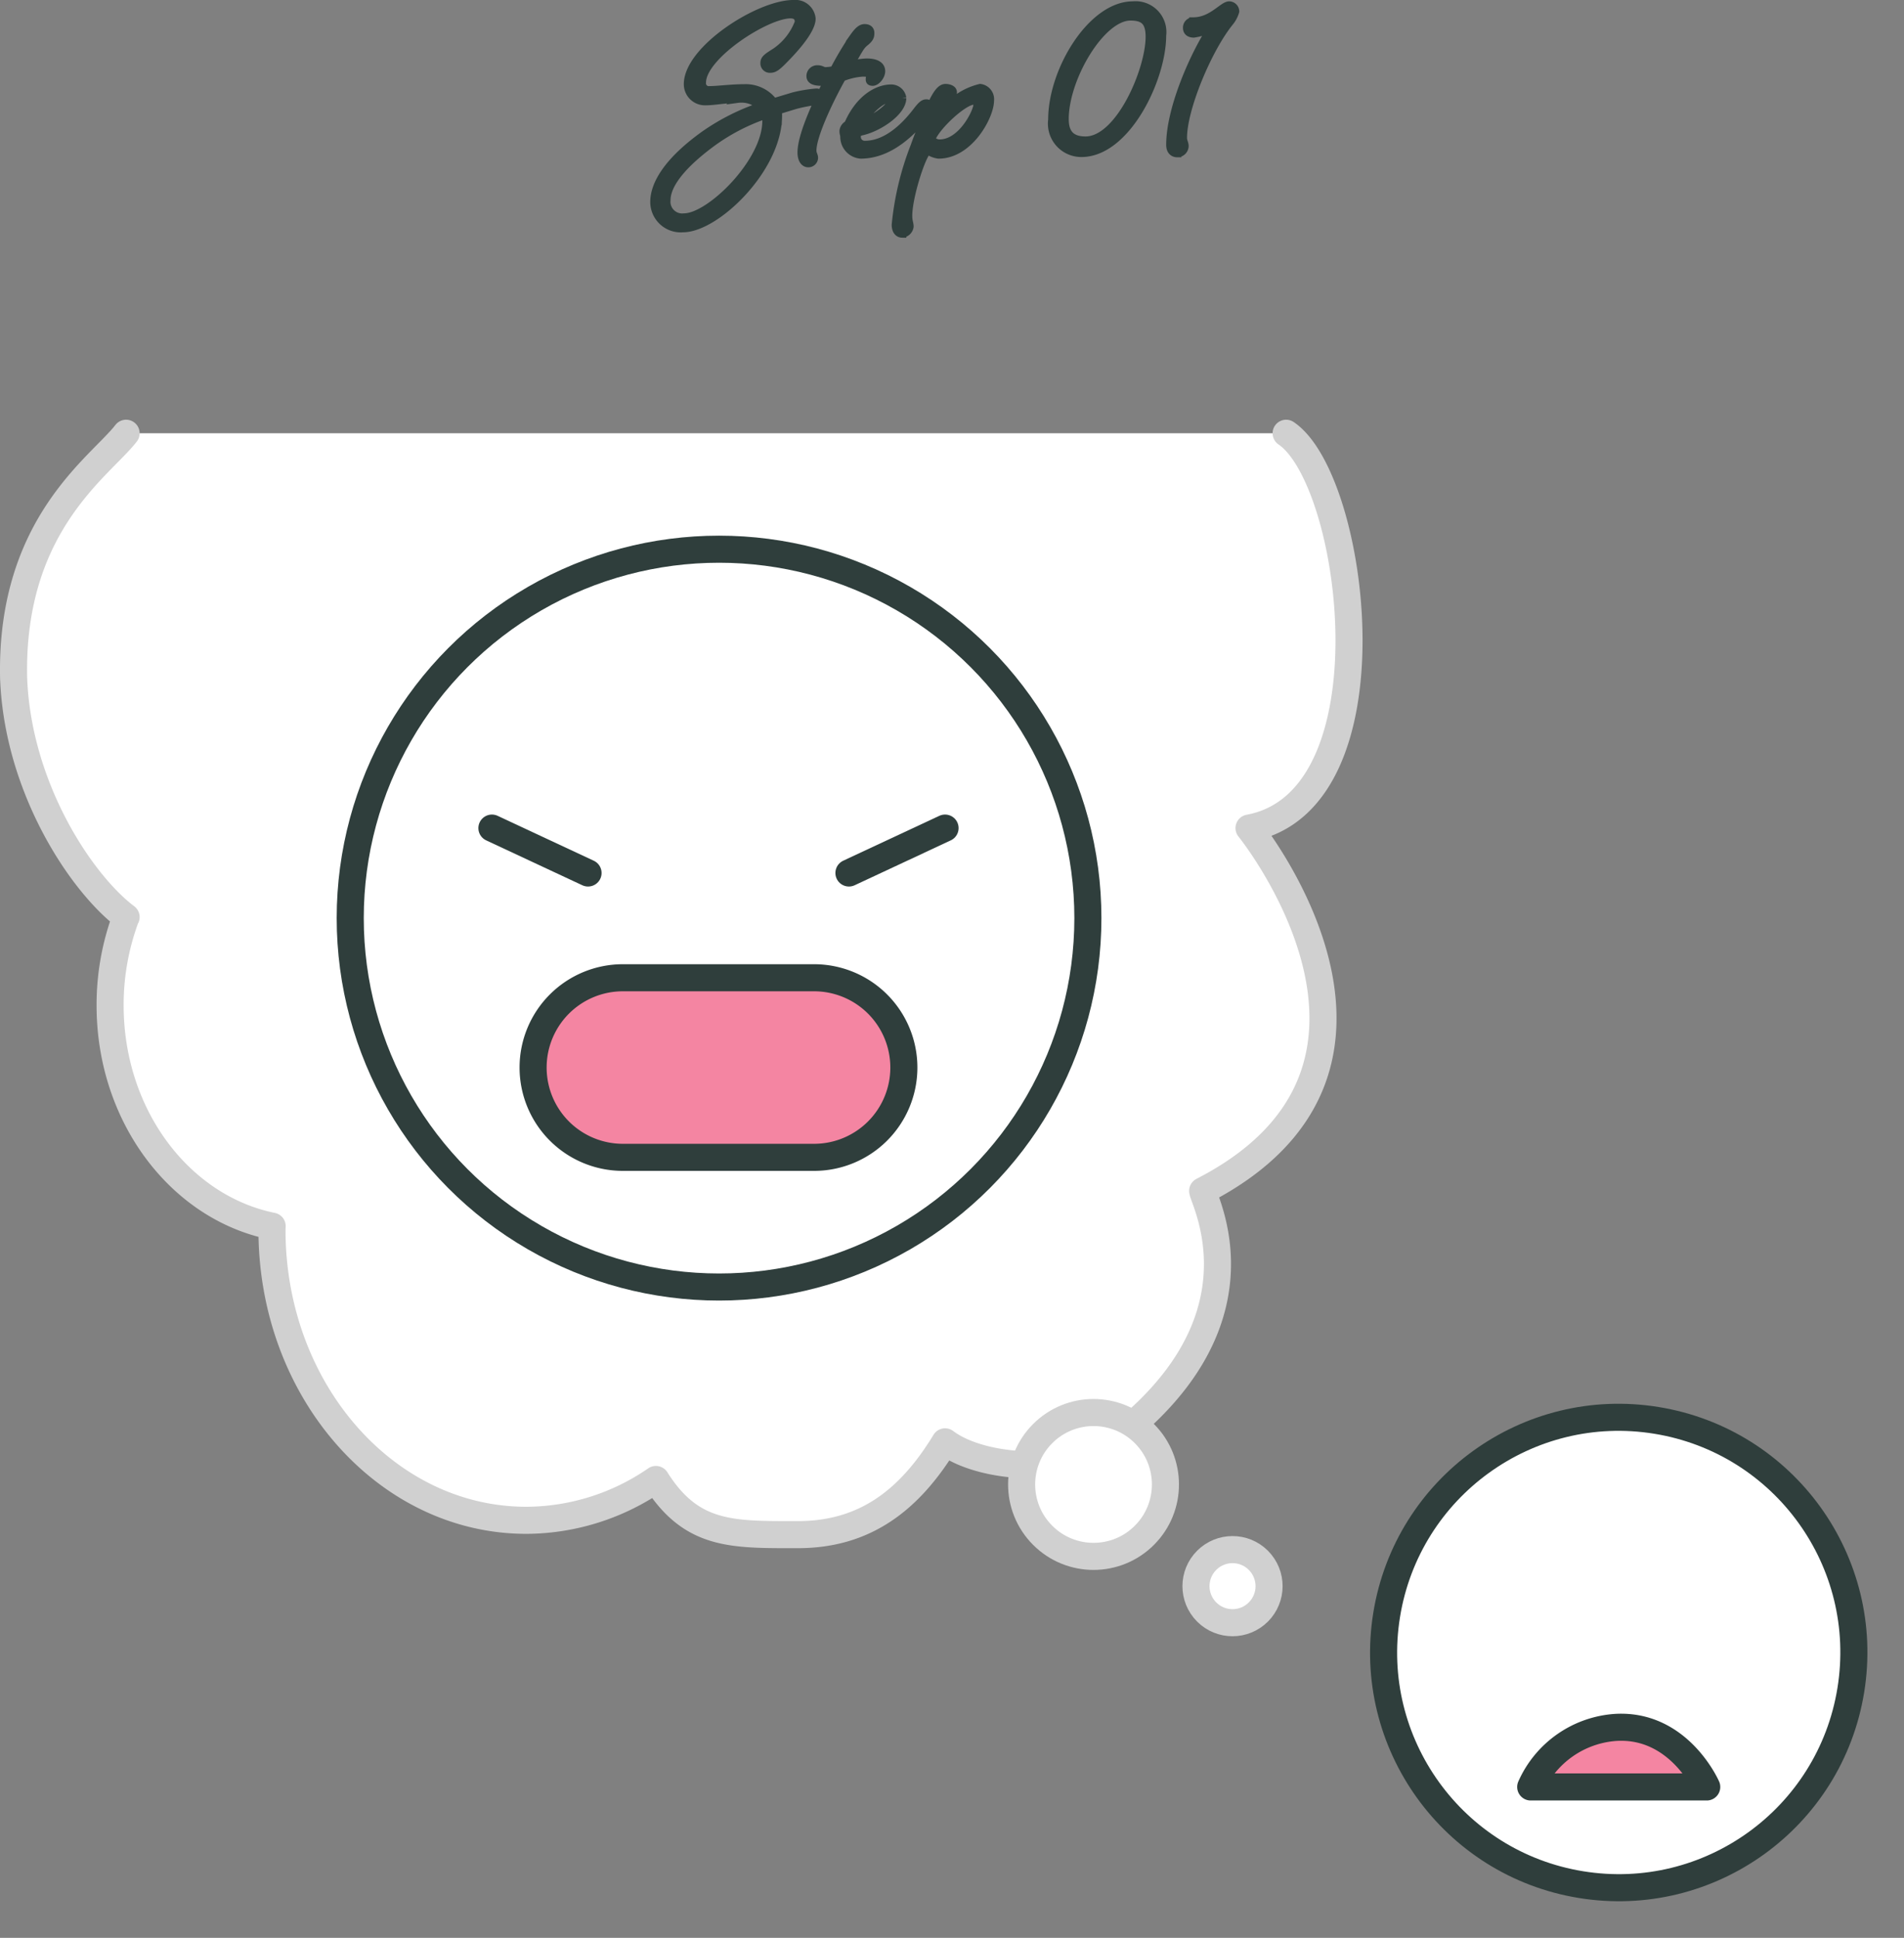
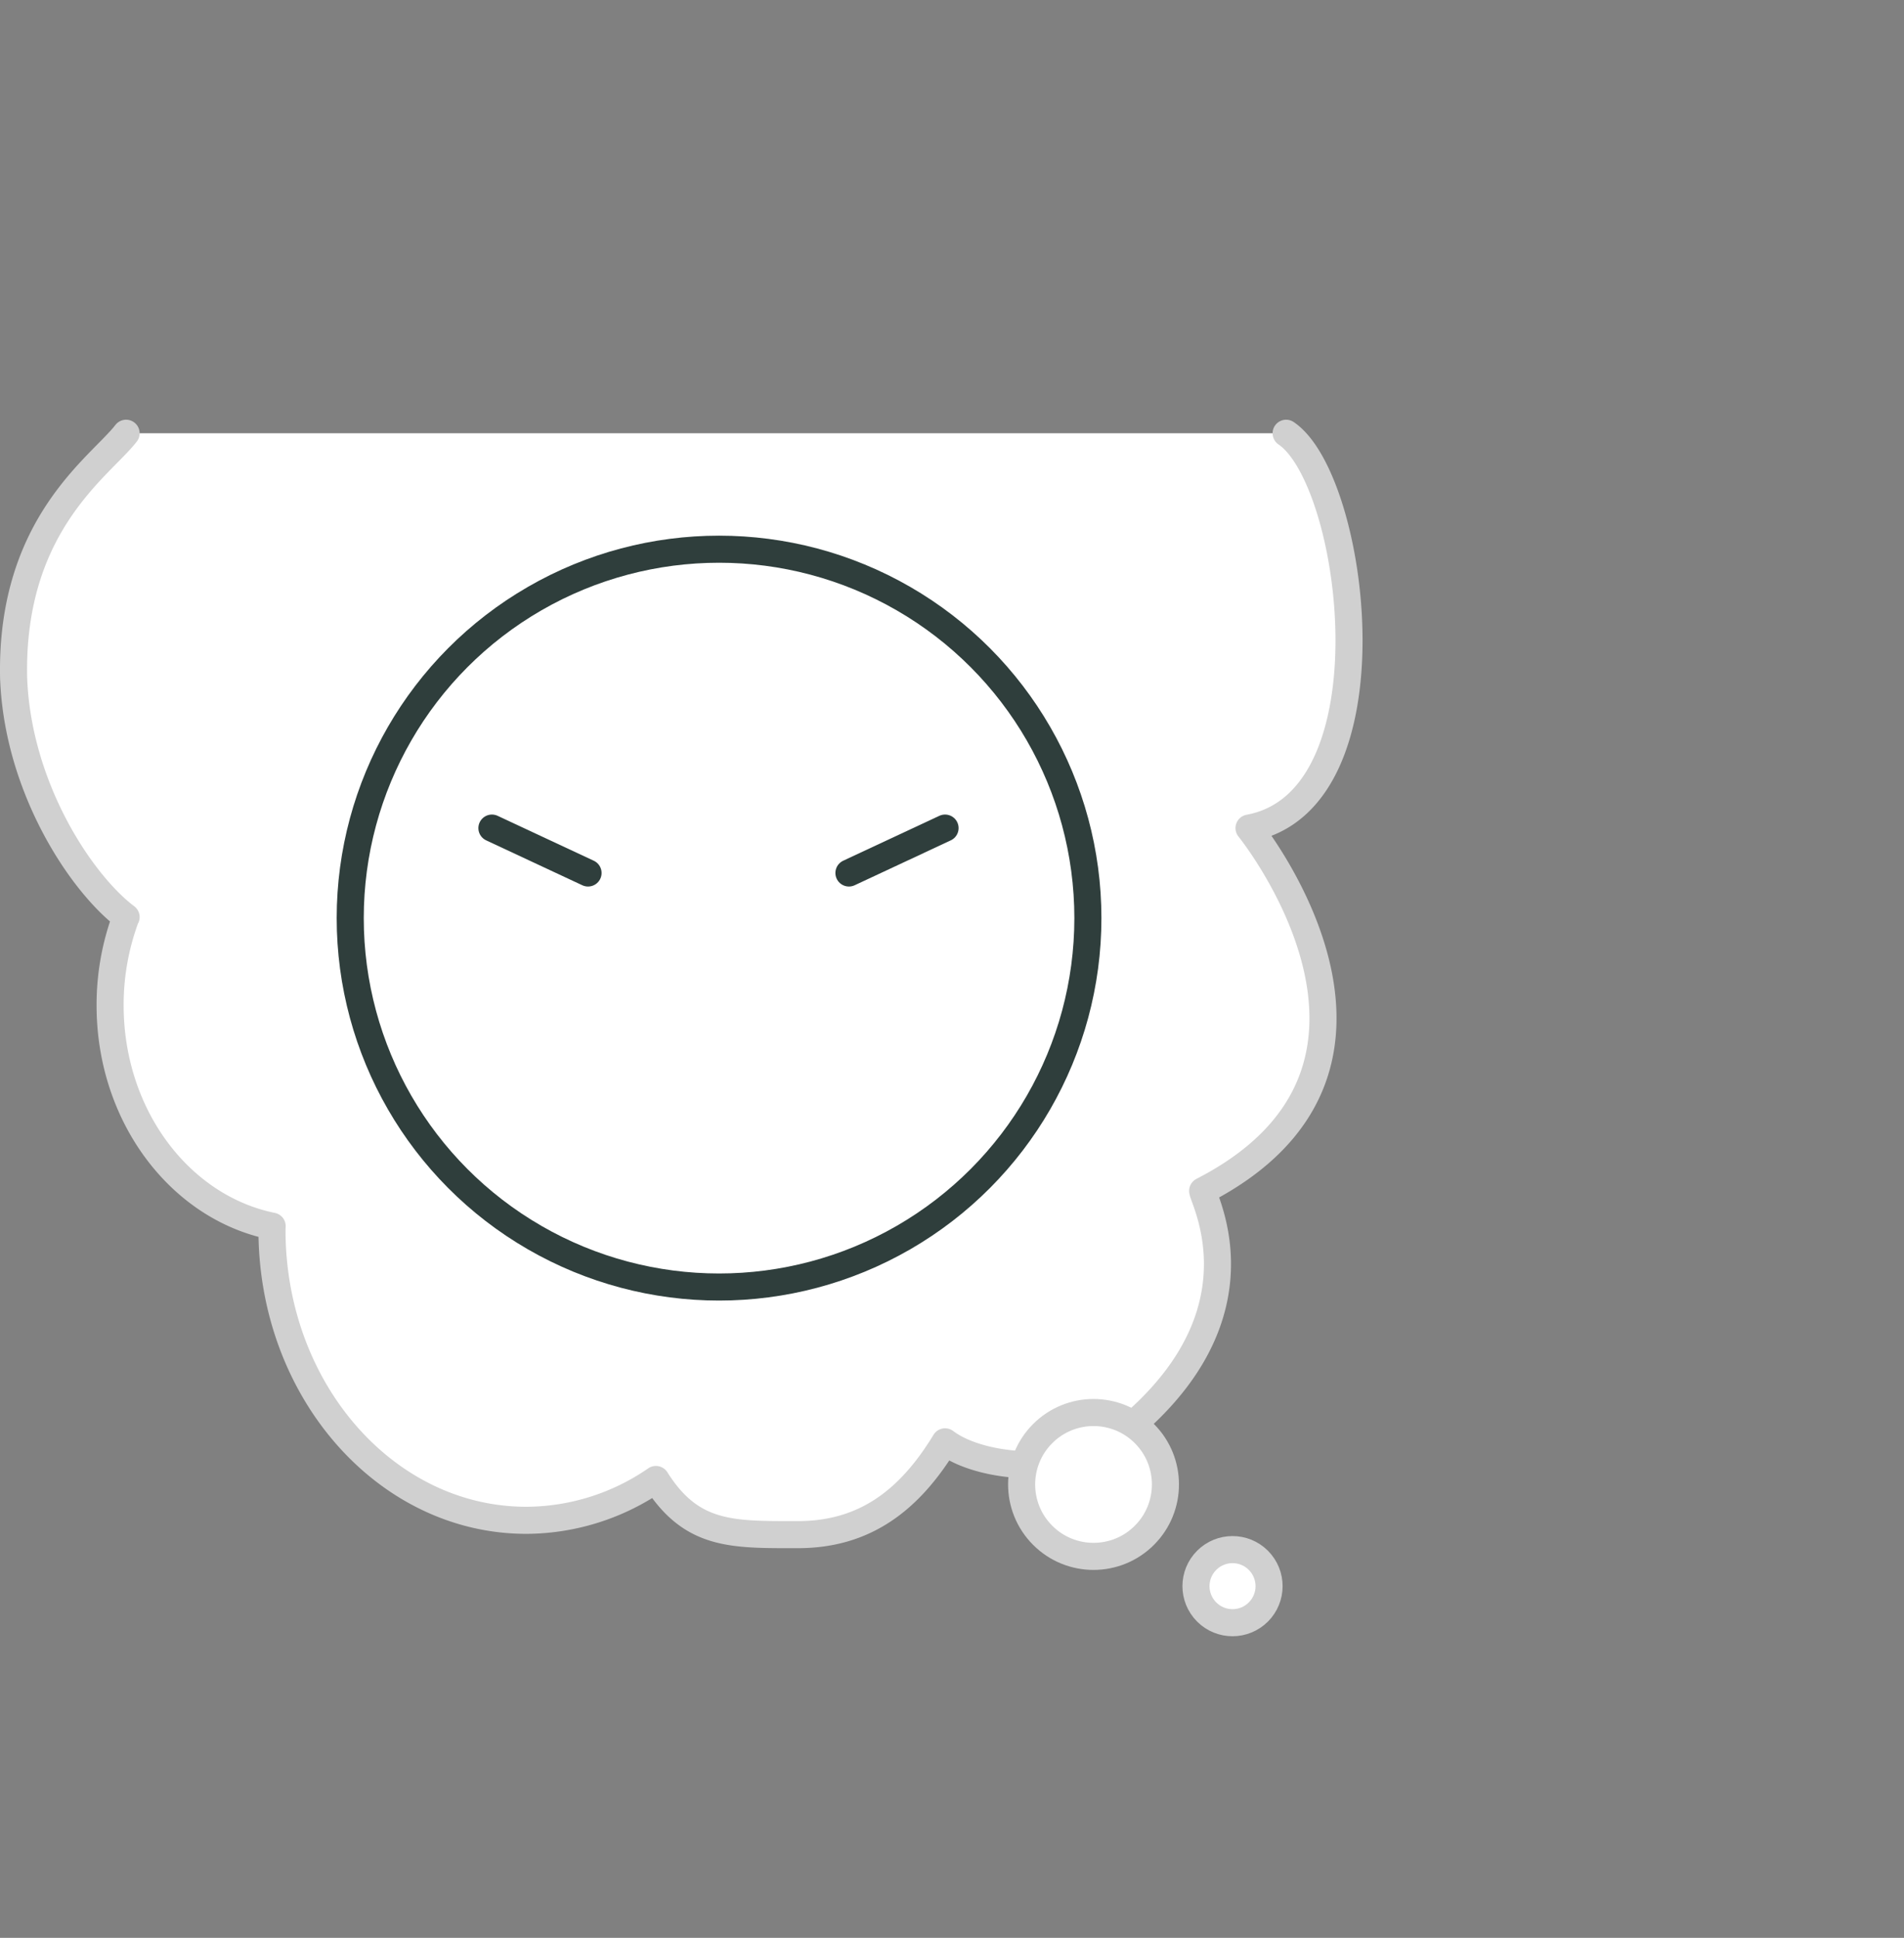
<svg xmlns="http://www.w3.org/2000/svg" width="140.676" height="143.141" viewBox="0 0 140.676 143.141">
  <rect x="0" y="0" width="140.676" height="143.141" fill="#808080" stroke="none" />
  <g id="Group_52703" data-name="Group 52703" transform="translate(-181.737 -5178.62)">
    <g id="Group_52182" data-name="Group 52182" transform="translate(-0.39 57.916)">
      <g id="Group_52179" data-name="Group 52179" transform="translate(281.797 5222.84)">
-         <ellipse id="Ellipse_7673" data-name="Ellipse 7673" cx="17.371" cy="17.371" rx="17.371" ry="17.371" transform="translate(0 34.292) rotate(-80.783)" fill="#fff" stroke="#2f3e3c" stroke-linecap="round" stroke-linejoin="round" stroke-width="2" />
-         <path id="Path_156116" data-name="Path 156116" d="M-6583.483-6635.84a7.417,7.417,0,0,1,6.305-4.4c4.672-.261,6.7,4.4,6.7,4.4Z" transform="translate(6596.909 6665.699)" fill="#f485a2" stroke="#2f3e3c" stroke-linecap="round" stroke-linejoin="round" stroke-width="2" />
-       </g>
+         </g>
      <path id="Path_156103" data-name="Path 156103" d="M4338.041,2857.106c5.139,3.483,8.163,27.152-2.741,29.164,0,0,14.33,17.687-3.426,26.8.078.756,5.131,9.9-7.165,18.848-2.818,2.05-9.165,1.733-11.867-.312-2.622,4.314-5.926,6.854-10.874,6.854-4.858,0-7.853.109-10.49-4.073a16.972,16.972,0,0,1-9.572,3.015c-10.38,0-18.795-9.606-18.795-21.456,0-.091.011-.18.012-.271-6.8-1.379-11.972-8.146-11.972-16.308a18.556,18.556,0,0,1,1.142-6.454l.04-.068c-3.314-2.5-8.014-9.552-8.311-17.667-.243-11.36,6.417-15.614,8.311-18.073" transform="translate(-4060.889 2295.601)" fill="#fff" stroke="#d0d0d0" stroke-linecap="round" stroke-linejoin="round" stroke-width="2" />
      <g id="Group_52181" data-name="Group 52181" transform="translate(208.003 5161.271)">
        <ellipse id="Ellipse_7674" data-name="Ellipse 7674" cx="27.251" cy="27.25" rx="27.251" ry="27.25" transform="translate(0)" fill="#fff" stroke="#2f3e3c" stroke-linecap="round" stroke-linejoin="round" stroke-width="2" />
-         <path id="Path_156104" data-name="Path 156104" d="M4371.188,2966.148h-14.127a6.633,6.633,0,0,1-6.633-6.633h0a6.632,6.632,0,0,1,6.633-6.632h14.127a6.632,6.632,0,0,1,6.633,6.632h0A6.633,6.633,0,0,1,4371.188,2966.148Z" transform="translate(-4336.916 -2921.227)" fill="#f485a2" stroke="#2f3e3c" stroke-linecap="round" stroke-linejoin="round" stroke-width="2" />
        <line id="Line_1037" data-name="Line 1037" y1="3.316" x2="7.102" transform="translate(36.847 20.601)" fill="none" stroke="#2f3e3c" stroke-linecap="round" stroke-linejoin="round" stroke-width="2" />
        <line id="Line_1038" data-name="Line 1038" x1="7.102" y1="3.316" transform="translate(10.469 20.601)" fill="none" stroke="#2f3e3c" stroke-linecap="round" stroke-linejoin="round" stroke-width="2" />
      </g>
      <circle id="Ellipse_7672" data-name="Ellipse 7672" cx="5.313" cy="5.313" r="5.313" transform="translate(255.408 5230.354) rotate(-45)" fill="#fff" stroke="#d0d0d0" stroke-linecap="round" stroke-linejoin="round" stroke-width="2" />
      <circle id="Ellipse_7675" data-name="Ellipse 7675" cx="2.7" cy="2.7" r="2.7" transform="translate(269.373 5237.867) rotate(-45)" fill="#fff" stroke="#d0d0d0" stroke-linecap="round" stroke-linejoin="round" stroke-width="2" />
    </g>
-     <path id="Path_164447" data-name="Path 164447" d="M5.72-6.64a.4.4,0,0,0,.44.44c.28,0,.48-.18.76-.44C7.34-7.06,9.2-8.88,9.2-9.9a1.206,1.206,0,0,0-1.34-1.08C5.3-10.98.06-7.62.06-5.06A1.262,1.262,0,0,0,1.38-3.8c.66,0,1.48-.18,2.36-.18a2.083,2.083,0,0,1,1.72.56A16.363,16.363,0,0,0,1.32-1.34C-1.4.6-2.42,2.32-2.42,3.64A1.954,1.954,0,0,0-.3,5.58c2.44,0,7.02-4.42,7.02-8.3a1.429,1.429,0,0,0-.04-.4q.78-.24,1.38-.42A12.847,12.847,0,0,1,9.5-3.82a.353.353,0,0,0,.32-.34.253.253,0,0,0-.28-.28,10.338,10.338,0,0,0-1.68.28L6.4-3.72A2.565,2.565,0,0,0,4.22-4.76c-.94,0-1.98.14-2.54.14a.508.508,0,0,1-.58-.56c0-1.98,4.74-5.04,6.54-5.04.5,0,.62.28.62.58a4.608,4.608,0,0,1-1.72,2.2C5.94-7.06,5.72-6.92,5.72-6.64Zm.14,4.3C5.86.7,1.7,4.78-.22,4.78A1.165,1.165,0,0,1-1.52,3.5c0-.92.74-2.28,3.22-4.14A14.838,14.838,0,0,1,5.8-2.8,1.816,1.816,0,0,1,5.86-2.34ZM9.64-6.16a.5.5,0,0,0-.52.5c0,.28.24.42.84.42a2.954,2.954,0,0,0,.42-.02C9.42-3.36,8.46-1.18,8.46-.02c0,.5.2.8.5.8a.417.417,0,0,0,.42-.4c0-.18-.12-.28-.12-.54,0-1.04,1.1-3.46,2.18-5.4a4.982,4.982,0,0,1,1.54-.36c.3,0,.56.04.56.2,0,.1-.04.18-.04.3s.04.18.22.18c.26,0,.62-.42.62-.78,0-.4-.36-.64-1.06-.64A4.645,4.645,0,0,0,12-6.44c.68-1.14.78-1.42,1.12-1.7.38-.3.42-.46.42-.7s-.16-.36-.42-.36-.48.2-.82.68A24.164,24.164,0,0,0,10.86-6.1a3.514,3.514,0,0,1-.62.08C10-6.02,9.94-6.16,9.64-6.16Zm3.5,5.58a.579.579,0,0,1-.6-.6c0-.2.02-.32.38-.4,1.24-.28,2.98-1.44,2.98-2.46a.823.823,0,0,0-.82-.7c-1.02,0-2.36.76-3.18,2.66a.6.6,0,0,0-.34.48c0,.2.06.26.06.46A1.32,1.32,0,0,0,12.82.14c2.22,0,3.86-1.78,4.82-2.92.22-.28.3-.4.3-.58a.253.253,0,0,0-.28-.28c-.2,0-.38.2-.62.5C16.32-2.18,14.9-.58,13.14-.58Zm1.7-3.38c.16,0,.24.04.24.2,0,.42-1.58,1.54-2.28,1.56C13.1-2.68,14.22-3.96,14.84-3.96Zm4.26-.82c-.34,0-.6.4-.86.88-.24.48-1,2.2-1.42,3.4a21.581,21.581,0,0,0-1.4,5.82c0,.48.24.66.48.66a.616.616,0,0,0,.54-.52c0-.24-.1-.38-.1-.8,0-1.48,1.1-4.82,1.48-4.82a1.66,1.66,0,0,0,.76.3c2.28,0,3.8-2.86,3.8-3.98a.84.84,0,0,0-.72-.94A4.83,4.83,0,0,0,18.9-2.94c-.04,0-.06-.04-.06-.08,0-.08.06-.16.14-.3.26-.44.66-.88.66-1.14C19.64-4.7,19.3-4.78,19.1-4.78ZM18.04-1c.36-.98,2.4-2.84,3.12-2.84a.278.278,0,0,1,.3.28c0,.52-1.14,2.88-2.8,2.88A.756.756,0,0,1,18.04-1Zm14.72-9.06c.98,0,1.42.36,1.42,1.5,0,2.46-2.22,7.66-4.74,7.66-1.1,0-1.54-.56-1.54-1.58C27.9-5.52,30.58-10.06,32.76-10.06Zm.18-.82c-3.04,0-5.96,4.8-5.96,8.44A2.167,2.167,0,0,0,29.14.02c3.32,0,5.96-5.48,5.96-8.68A1.978,1.978,0,0,0,32.94-10.88Zm5.84,1.66C37.64-7.56,35.7-3.4,35.7-.58c0,.48.28.62.52.62a.547.547,0,0,0,.54-.52c0-.22-.12-.36-.12-.62,0-2.16,1.82-6.52,3.42-8.52a2.215,2.215,0,0,0,.44-.82.454.454,0,0,0-.44-.44c-.48,0-1.28,1.18-2.66,1.18a.457.457,0,0,0-.46.48c0,.3.22.42.5.42A4.544,4.544,0,0,0,38.78-9.22Z" transform="translate(232.5 5189.899)" fill="#2f3e3c" stroke="#2f3e3c" stroke-width="0.6" />
  </g>
</svg>